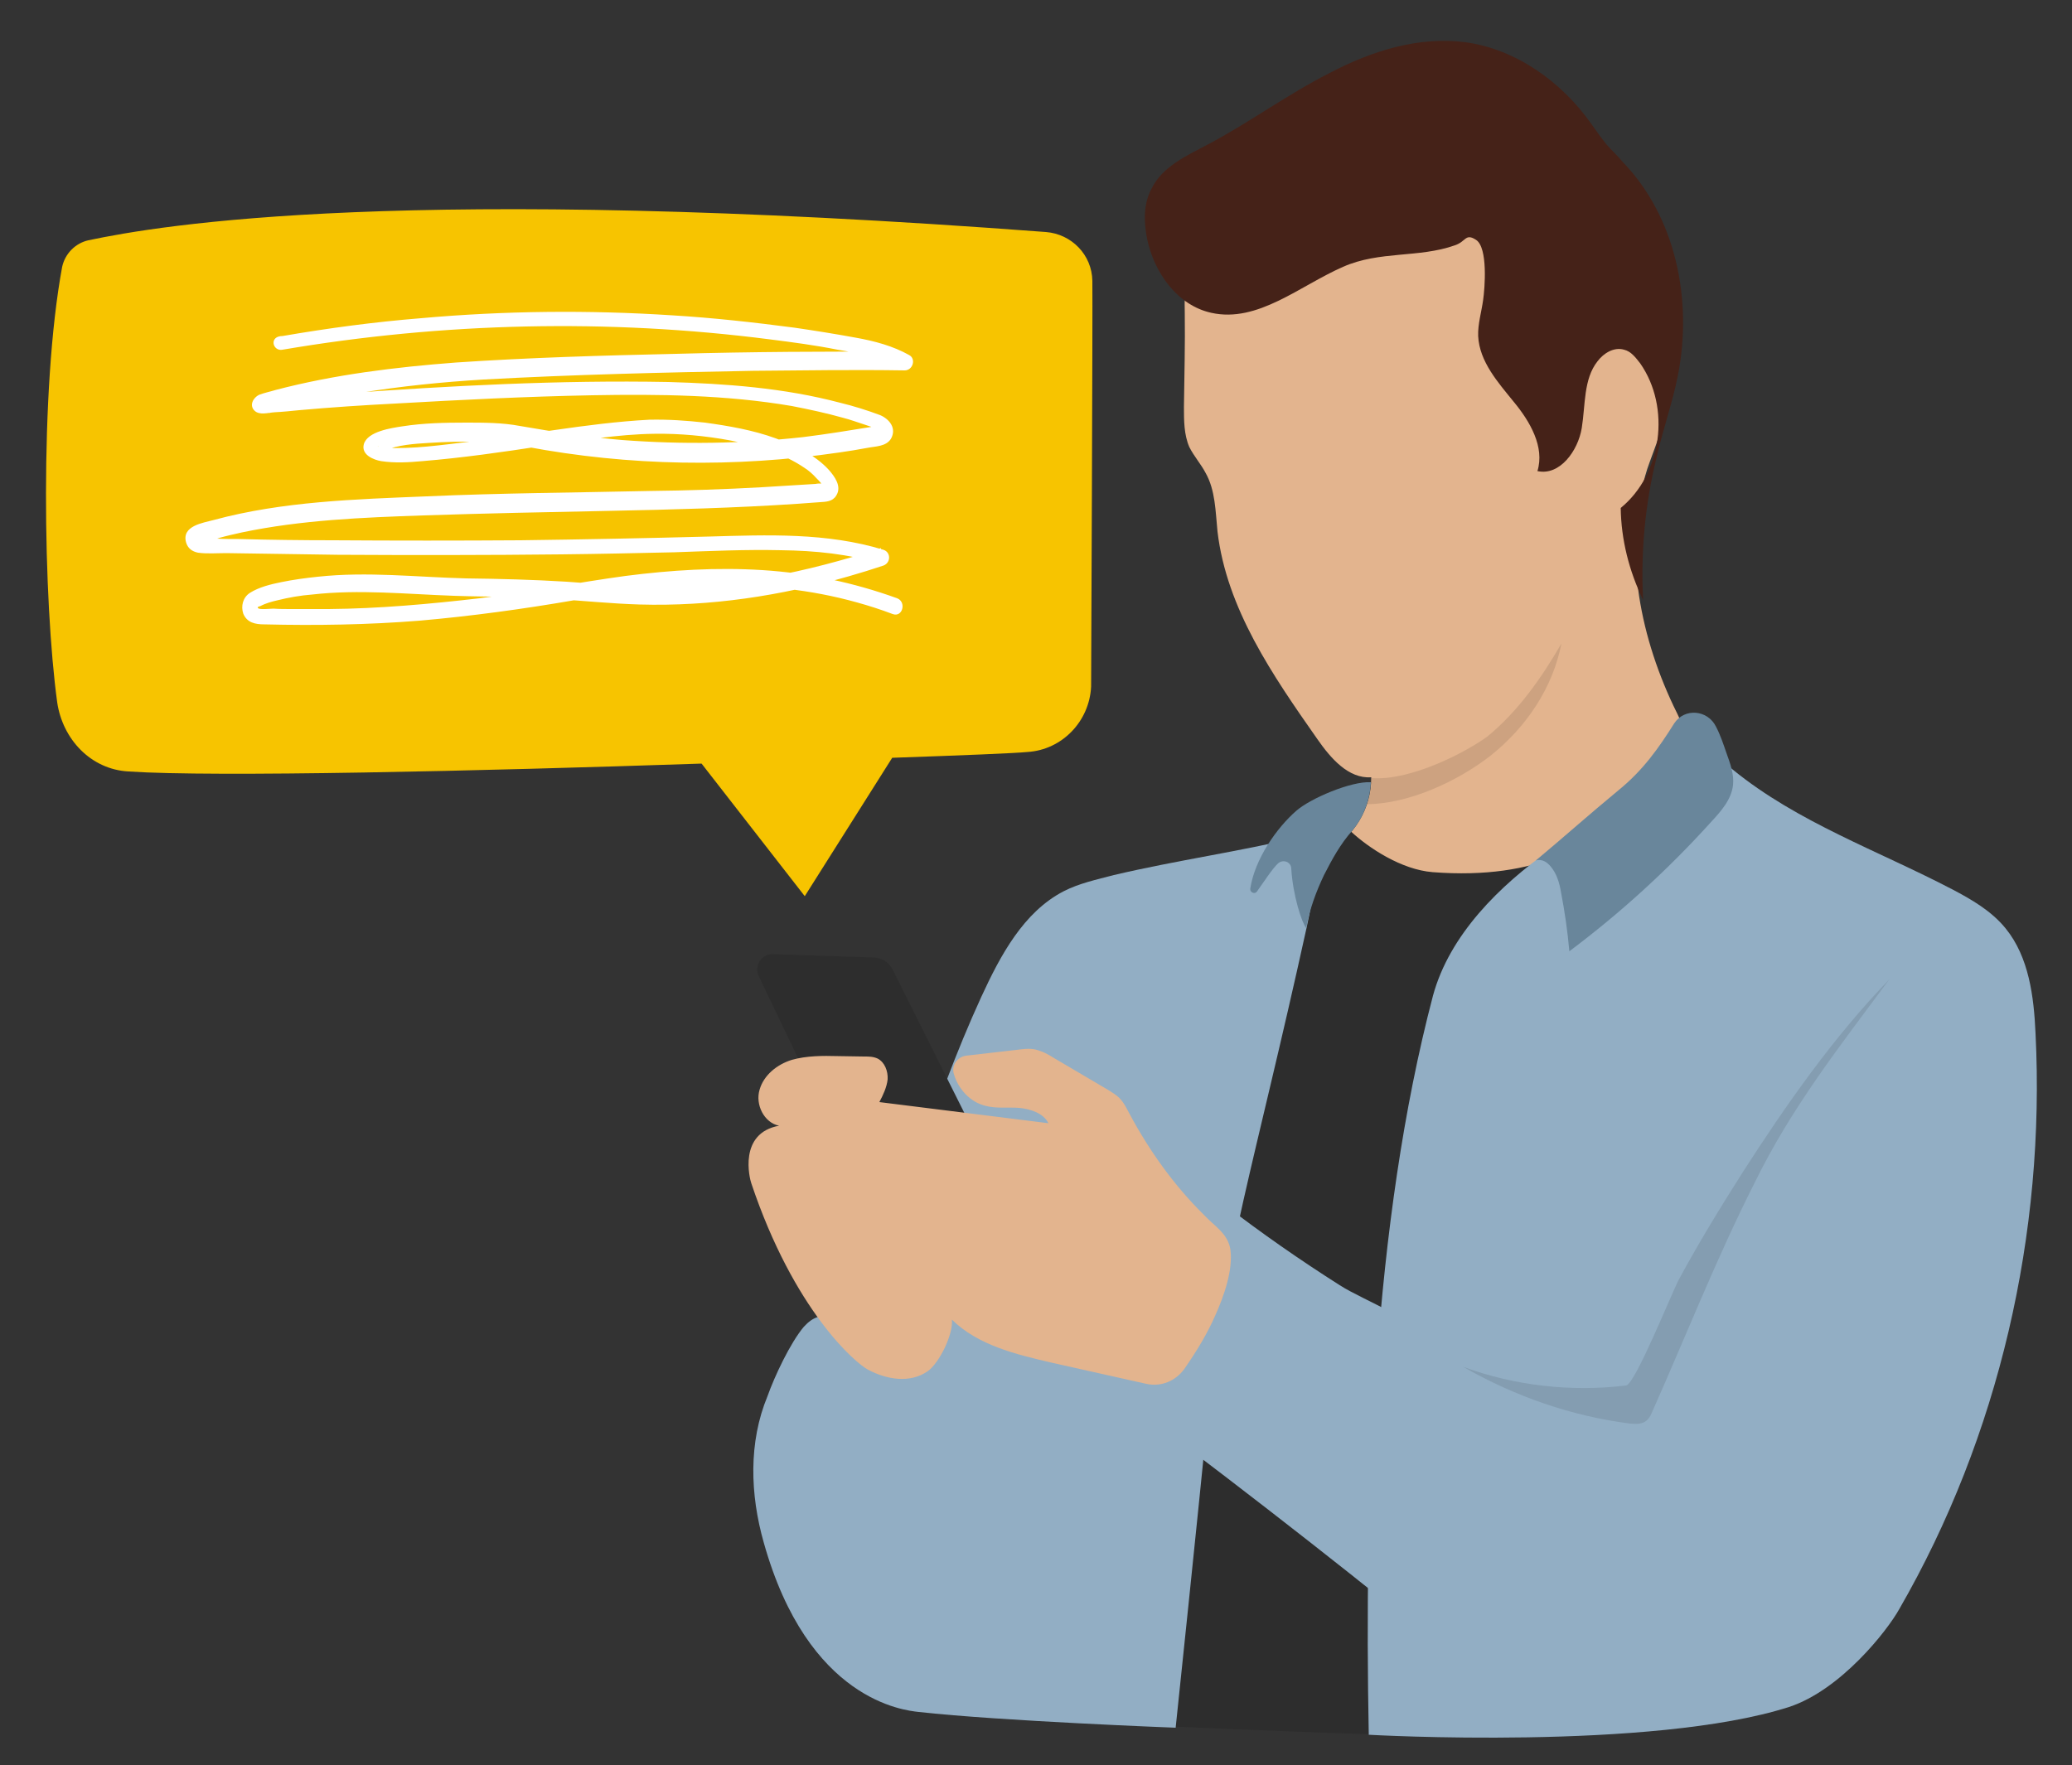
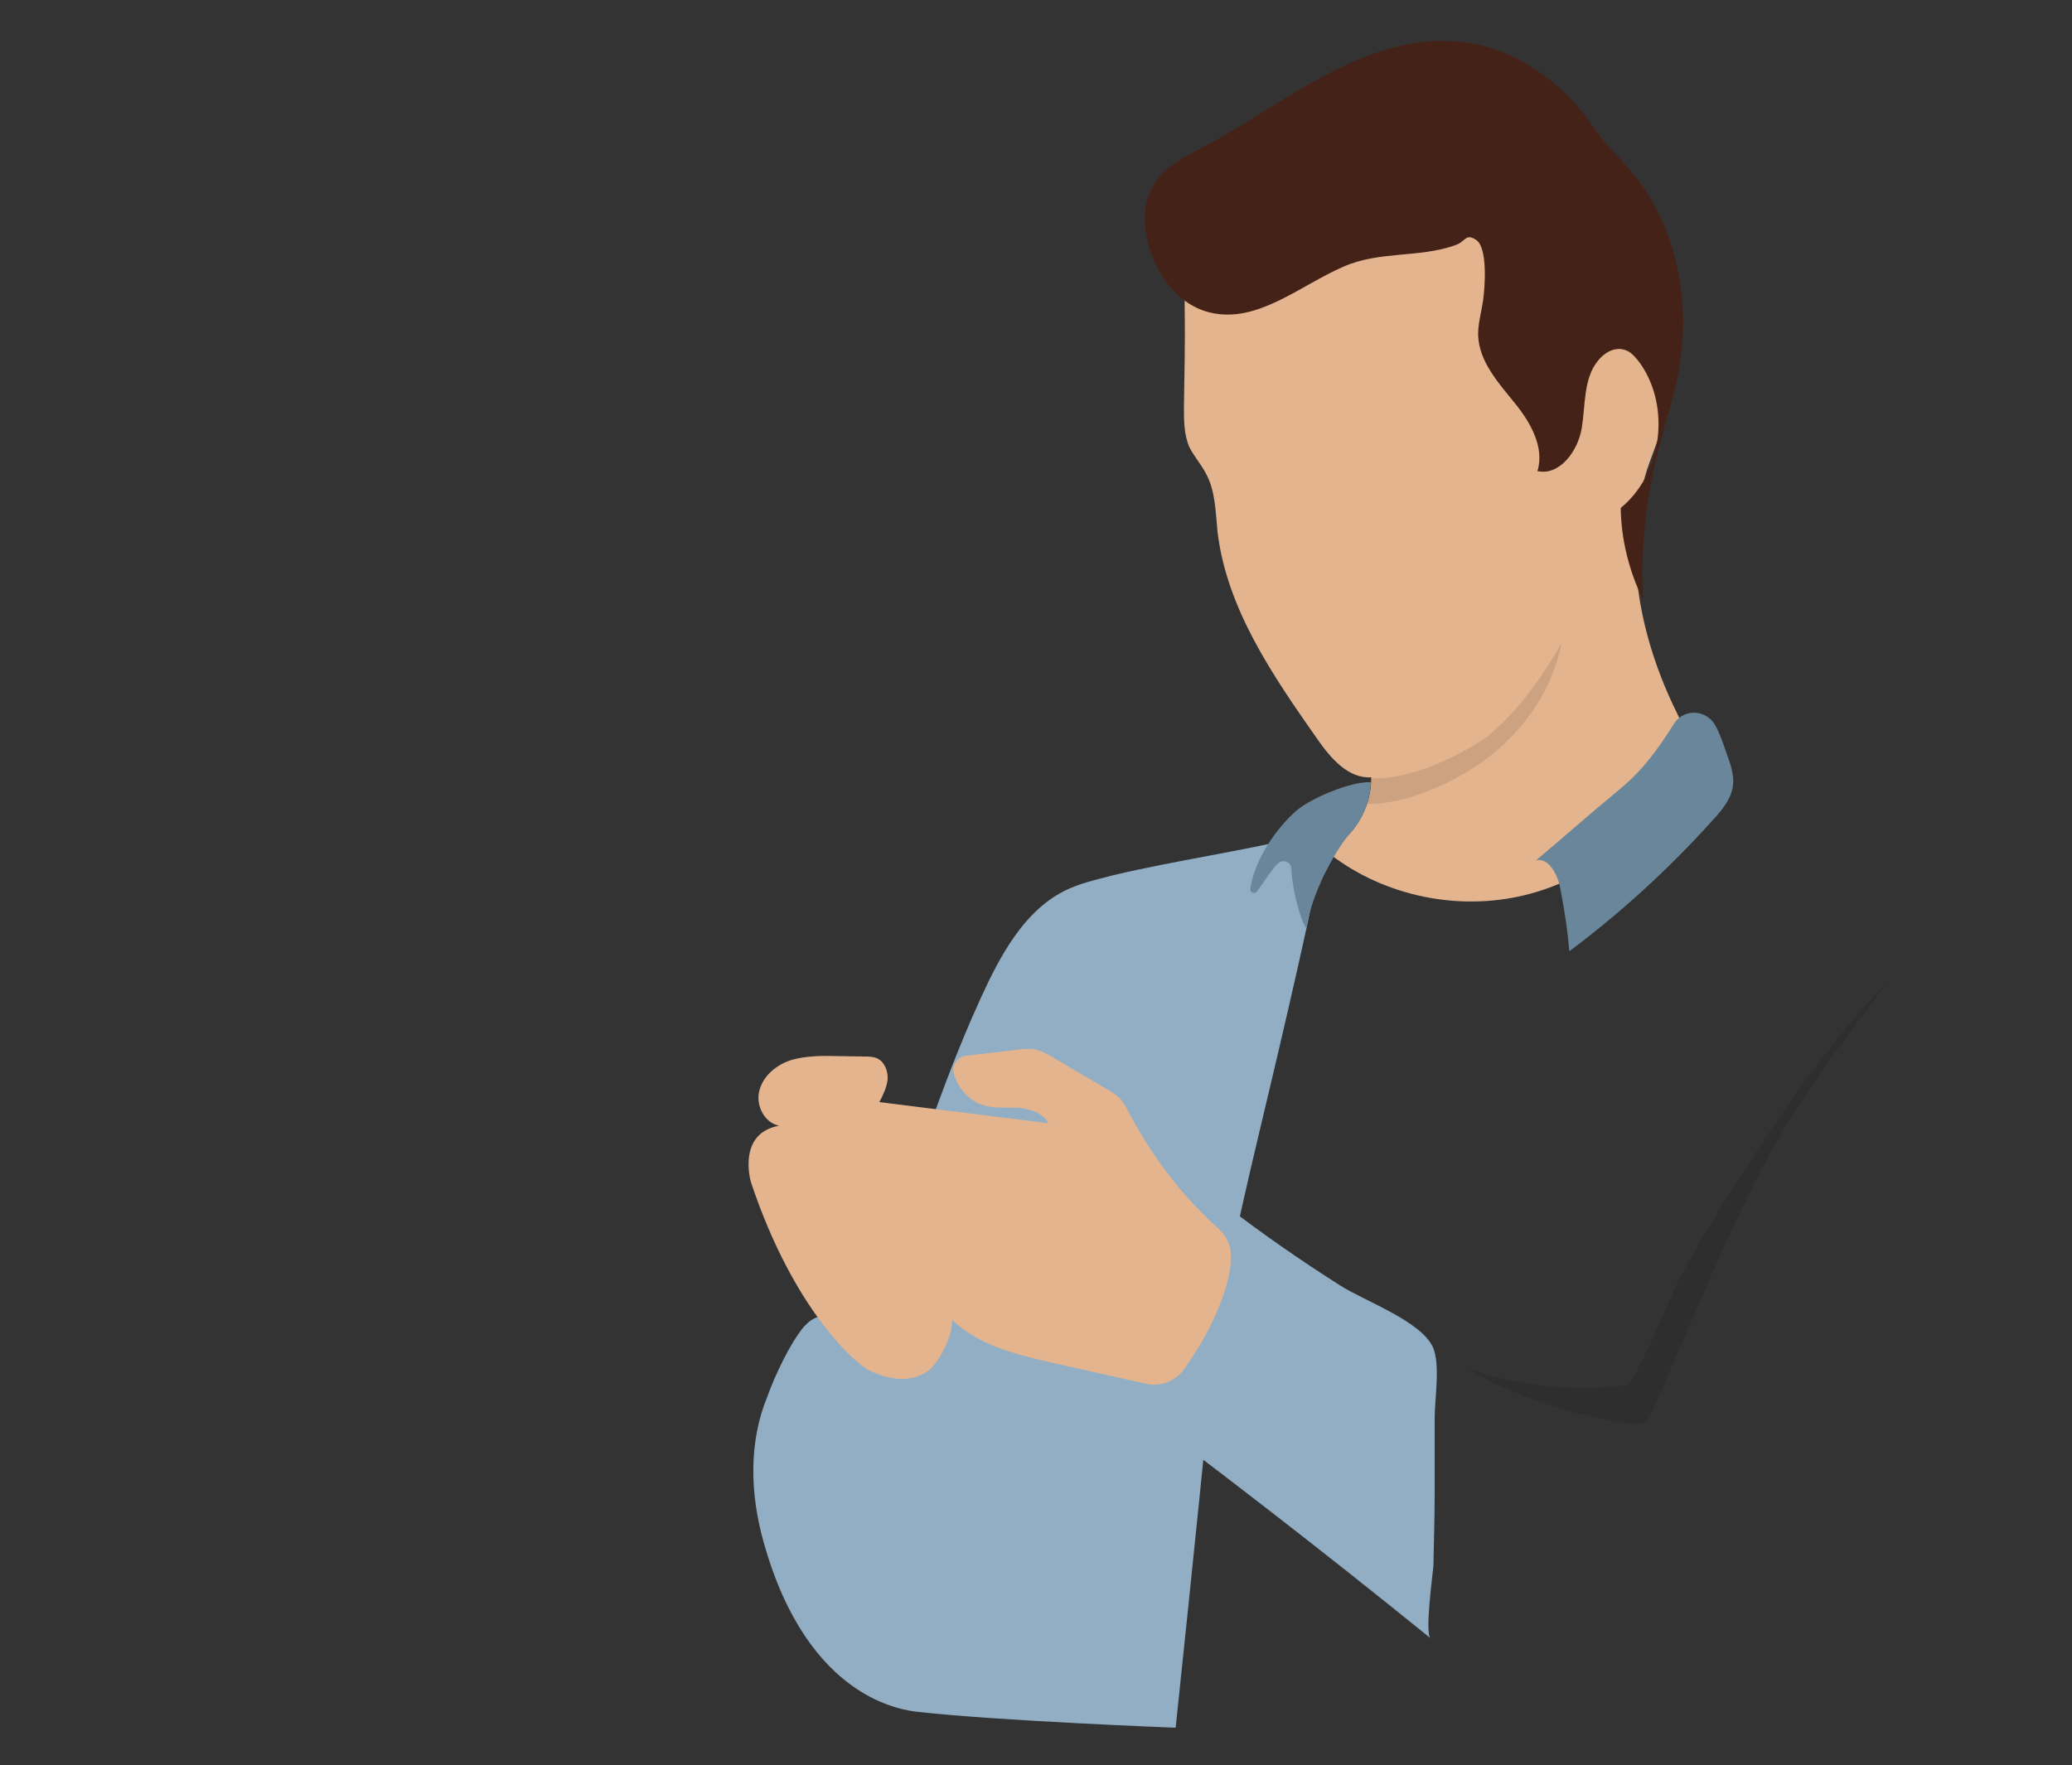
<svg xmlns="http://www.w3.org/2000/svg" version="1.1" id="Layer_1" x="0px" y="0px" viewBox="0 0 500 426.1" style="enable-background:new 0 0 500 426.1;" xml:space="preserve">
  <rect x="0" y="0" width="500" height="426.1" fill="#333333" stroke="none" />
  <style type="text/css"> .st0{fill:#E3B48E;} .st1{opacity:0.1;enable-background:new ;} .st2{fill:#452218;} .st3{fill:#2D2D2D;} .st4{fill:#92AEC4;} .st5{fill:#69869B;} .st6{fill:#F7C400;} .st7{fill:#FFFFFF;} </style>
  <g>
    <path class="st0" d="M285.7,98.2c0,3.3,0,6.7,1.3,9.7c1.1,2.2,2.8,4.1,3.9,6.2c2.4,4.2,2.4,9.3,2.9,14.2 c2.2,18.6,13.3,34.7,24.1,50.1c3.2,4.6,7.5,9.6,13,9.2c0.1,7.4-4.2,14.6-10.8,17.9c12.8,10.3,30.3,14.3,46.3,10.9 c16.1-3.4,30.3-14.3,37.8-28.9c1.4-2.8,2.6-5.8,2.5-8.8c-0.1-3-1.6-5.7-2.9-8.4c-8.4-17.8-12.2-38.4-6.3-57.1 c1.6-4.7,3.7-9.3,4.3-14.2c1.4-9.6-2.5-19.1-7.2-27.5c-4.7-8.4-10.5-16.3-13.4-25.5c-15.3,0-30.7-4.5-45.5-0.9 c-7,1.7-13.4,5-19.9,8.4c-6.4,3.4-12.9,6.7-19.3,10.1c-2.6,1.4-6.6,2.8-8.8,4.9c-2.2,2.2-1.8,3.7-1.8,7.1 C286,83.1,285.8,90.6,285.7,98.2z" />
    <path class="st1" d="M359,177.7c7.4-6.1,13-14.1,17.8-22.4c-2.1,10.7-8.4,20.1-17,27c-7.9,6.2-19.7,11.7-29.9,11.8 c0.7-2.1,1.1-4.2,1.1-6.3C340.4,188.5,353.7,181.6,359,177.7z" />
    <path class="st2" d="M324.1,64.4C313.6,69,303.5,78,292.3,75.5c-8.2-1.8-13.8-9.7-15.5-17.9c-0.8-4.1-0.9-8.4,1.1-12.1 c2.6-5.3,8.4-7.9,13.7-10.7c10-5.3,19.2-12.1,29.3-17.2c10.1-5.3,21.4-8.9,32.8-7.4c12.2,1.7,23.2,9.6,30.3,19.7 c1.2,1.7,2.4,3.4,3.7,5c1.2,1.4,2.6,2.6,3.8,4.1c12.9,13.3,17,33.4,13.4,51.6c-1.3,6.6-3.6,13-5.1,19.6 c-2.8,11.3-3.9,22.9-3.3,34.6c-3.4-7-5.3-14.6-5.4-22.2c10-8.2,12.1-24.3,4.7-34.9c-1.1-1.4-2.2-2.9-3.9-3.3 c-2.4-0.7-4.9,0.8-6.4,2.8c-3.4,4.3-2.9,10.5-3.8,16.1c-0.9,5.5-5.3,11.6-10.7,10.4c1.8-5.8-1.8-12-5.7-16.7 c-3.8-4.7-8.3-9.7-8.6-15.9c-0.1-2.9,0.8-5.8,1.2-8.7c0.4-2.8,1.2-12.6-1.7-14.5c-2.6-1.7-2.4,0.4-5.1,1.3 C342.4,62.3,332.9,60.5,324.1,64.4z" />
-     <path class="st3" d="M345.7,210.5c25.7,2,39.3-7,46.6-15.3c-2,19.7-21.8,41.4-27,60.5c-8.8,32.5,9.2,88.9,17.2,132.2 c3,16.4-9.7,31.7-26.6,31.3c-49.2-0.9-113.8-4.5-113.8-4.5c0.5-23.6,37-92.8,38.4-116.2c0.8-13.2,1.1-26.4,3.9-39.3 c2.9-13.3,8.6-25.9,15.8-37.5c3.7-5.8,4.7-12.5,9.3-17.8c1.7-2,16.4-3.3,16.4-3.3C330.3,204.7,338.2,209.9,345.7,210.5z" />
-     <path class="st4" d="M345.8,240.3c-14.5,55.1-16.6,121.5-15.5,178.4c0,0,68.3,3.9,101.4-6.7c12.5-4.1,23.7-18.4,26.6-23.6 c24.1-41.8,35.3-90.7,32.9-139c-0.4-8.9-1.6-18.4-7.2-25.3c-3.4-4.2-8.2-7-13-9.5c-17.8-9.3-37.2-16.1-52.8-28.8 c-2-1.7-4.2-3.6-6.8-3.2c-3.7,0.4-6.7,4.9-9.5,7c-3.6,2.8-7.5,4.9-11.6,6.8c-5.4,2.8-11.1,5.3-16.2,8.7 C361.9,213.7,349.8,225.6,345.8,240.3z" />
    <path class="st4" d="M185.2,337c-4.6,11.1-4.2,23.7-0.9,35.3c10.7,38.2,33.9,40.5,37.4,40.9c19.9,2.2,62,3.8,62,3.8 s5.7-54.2,7.8-76.1c3.7-37.8,11.2-59.7,23.8-117c3.7-16.8,2.1-20.9-1.1-22c-15.4,3.7-30.1,5.7-45.4,9.3c-4.2,1.1-8.4,2-12.1,3.9 c-9.7,5-15.3,15.5-19.9,25.5c-12.2,26.6-19.6,54.3-30,81.4c-4.9-3.3-8.2-6.8-12.8-1.8C190.7,324.1,186.9,332.2,185.2,337z" />
    <path class="st5" d="M390.6,190.7c-7.5,6.2-12.6,10.8-20,17c0,0,1.6-0.7,3.3,1.1s2.4,4.2,2.8,6.6c0.9,4.7,1.6,9.5,2,14.2 c12.4-9.3,23.8-19.7,34.2-31.2c2.4-2.6,4.9-5.4,5.3-8.9c0.3-2.6-0.7-5.3-1.6-7.8c-0.7-2-1.4-4.2-2.5-6.3c-2-4.1-7.6-4.6-10.1-0.8 C400.3,180.5,396.5,185.9,390.6,190.7z" />
-     <path class="st3" d="M194.5,259.4l-11.4-23.8c-1.2-2.5,0.7-5.4,3.4-5.3l24.3,0.8c2,0,3.7,1.2,4.6,2.9l20.9,41.8l-38,1.1 L194.5,259.4z" />
    <path class="st1" d="M398.5,341.2c-0.3,0.7-0.7,1.3-1.2,1.7c-1.1,0.9-2.6,0.8-3.9,0.7c-14.2-1.8-27.9-6.6-40.3-13.7 c12.5,4.6,26.2,6.1,39.3,4.5c2.2-0.3,11.1-22.6,12.8-25.7c4.7-8.7,9.9-17.2,15.3-25.7c10.4-16.2,22-32.8,35.4-46.6 c-12,16.2-23.6,30.9-32.5,49.1C414.1,303.9,406.7,322.8,398.5,341.2z" />
    <path class="st4" d="M295.4,290.7C283.2,303.2,273.1,318,266,334c26.8,19.9,53.3,40.4,79.2,61.4c-1.4-1.2,0.5-15.1,0.7-17.4 c0.1-5.8,0.3-11.6,0.3-17.5c0-6.1,0-12.1,0-18.2c0-4.6,1.4-12.9-0.4-17.1c-2.9-6.4-16.6-11.2-22.5-15 C313.7,304.1,304.5,297.7,295.4,290.7z" />
    <path class="st0" d="M272.5,268.7c-0.7-1.3-1.3-2.6-2.4-3.7c-0.8-0.8-1.7-1.3-2.8-2c-4.3-2.5-8.6-5.1-12.9-7.6 c-1.4-0.9-2.9-1.7-4.6-2.1c-1.4-0.3-3-0.1-4.5,0.1l-12.2,1.4c-2.1,0.3-3.6,2.4-2.9,4.5c1.1,3.6,3.9,6.7,7.6,7.6 c2.6,0.7,5.5,0.3,8.2,0.5c2.8,0.3,5.8,1.3,7,3.7l-40.8-5.1c0.9-1.7,1.8-3.6,2-5.5c0.1-2-0.7-4.1-2.4-5c-1.1-0.5-2.1-0.5-3.3-0.5 c-2.1,0-4.2-0.1-6.3-0.1c-3.7-0.1-7.5-0.1-11.1,0.9c-3.6,1.1-6.8,3.7-7.8,7.2c-1.1,3.6,1.1,8,4.7,8.7c-9.9,1.8-7.1,12.8-6.7,13.9 c10.3,30.7,25.1,43.4,28.2,45c4.5,2.4,10.1,3.3,14.3,0.4c2.9-2,6.3-9.1,5.9-12.5c6.3,6.2,15.5,8.4,24.1,10.4l22.8,5.1 c3.6,0.8,7.1-0.7,9.2-3.6c2.9-4.2,5.5-8.4,7.5-13c2-4.5,4.3-10.8,3.6-15.9c-0.7-3.9-3.8-5.5-6.4-8.3 C283.3,286.1,277.3,277.7,272.5,268.7z" />
    <path class="st5" d="M312.8,195.7c-4.7,4.1-10,11.6-11.1,18.8c-0.1,0.9,1.1,1.4,1.6,0.7c1.8-2.5,3.7-5.5,5.1-6.8 c1.2-1.1,3.2-0.4,3.2,1.3c0.4,6.4,2.5,12.9,3.6,14.3c0.8-4.5,2.4-8.8,4.3-12.8c2-3.9,3.9-7.4,6.8-10.7c4.5-5.3,4.5-11.7,4.5-11.7 C326.1,188.5,316.2,192.7,312.8,195.7z" />
    <g>
-       <path class="st6" d="M31,186.2c-9.1-0.5-15.9-7.8-17.2-16.7c-3.3-24.2-4.3-75.4,1.2-105.1c0.7-3.2,3.2-5.7,6.3-6.4 c17.5-3.7,76.2-13.7,231.1-2c6.2,0.5,11.1,5.5,11.2,11.8c0.1,6.6-0.3,97.9-0.3,97.9c-0.4,8.4-7,15.3-15.4,15.8 c-3,0.3-15.3,0.8-32.6,1.4l-21.1,33.4l-24.9-32C115.8,186.1,51.6,187.6,31,186.2z" />
-     </g>
+       </g>
    <g>
      <g>
-         <path class="st7" d="M68.2,84.4c38.8-6.6,78.6-7.5,117.5-2.5c5.5,0.7,10.9,1.4,16.4,2.5c4.9,0.8,9.7,1.8,14.2,4.2 c0.4-1.2,0.7-2.5,1.1-3.7c-18-0.1-36.1,0-54.2,0.5c-17.8,0.4-35.5,0.9-53.2,2.1c-14.5,1.1-29.3,2.9-43.4,6.6 c-1.3,0.4-2.8,0.7-4.1,1.2c-1.4,0.7-2.4,2.5-1.1,3.8c1.2,1.2,3.3,0.5,4.9,0.4c2-0.1,3.9-0.3,5.9-0.5c7.8-0.7,15.4-1.2,23.2-1.6 c15.8-0.9,31.6-1.7,47.5-2c16.1-0.3,32.4-0.1,48.2,2.6c4.1,0.8,8.3,1.7,12.2,2.8c2,0.5,3.8,1.2,5.7,1.8c0.4,0.1,0.8,0.3,1.2,0.4 c0.1,0.1,0.4,0.1,0.5,0.3c0.5,0.3,0.5,0.3,0.3,0c0.4-0.5,0-0.3-0.5-0.3c-5.5,0.9-11.1,1.8-16.7,2.5c-14.5,1.6-29.2,1.8-43.7,0.7 c-8.3-0.7-16.6-2-24.7-3.4c-4.2-0.8-8.7-0.8-12.9-0.8c-5.1,0-10.3,0.1-15.4,0.9c-2.6,0.4-8.4,1.2-9.3,4.3 c-0.7,2.6,2.4,3.8,4.2,4.1c3.3,0.5,6.6,0.3,9.9,0c9.7-0.8,19.5-2.2,29.2-3.7c8.8-1.2,17.9-2.8,26.8-2.9 c6.1-0.1,12.4,0.5,18.3,1.6c6.2,1.2,12.6,3,17.9,6.6c1.1,0.7,2.1,1.6,2.9,2.5c0.4,0.4,0.8,0.8,1.2,1.3c-0.1-0.1,0.4,0.7,0.4,0.7 c0.4-0.7,0.1-0.9-0.5-0.7c-0.4,0-0.9,0-1.3,0.1c-4.3,0.3-8.7,0.5-13,0.8c-8.9,0.5-18,0.8-27.1,0.9c-17.9,0.4-35.9,0.5-53.8,1.3 c-17.1,0.7-34.7,1.2-51.3,5.7c-2.6,0.7-7.8,1.4-6.7,5.4c0.4,1.4,1.4,2.2,2.9,2.5c2.2,0.3,4.6,0.1,6.8,0.1 c8.9,0.1,17.9,0.3,26.8,0.4c18,0.1,36.1,0.1,54.1-0.1c9.1-0.1,18.2-0.3,27.2-0.5c8.6-0.3,17.2-0.7,25.8-0.5 c8.2,0.1,16.3,0.9,24.1,3.3c0-1.3,0-2.5,0-3.8c-17.9,5.8-36.2,9.7-55,9.3c-7-0.1-13.9-0.7-20.9-1.2c-8-0.5-16.1-0.7-24.2-0.8 c-12-0.3-23.8-1.7-35.8-0.4c-2.9,0.3-5.9,0.7-8.8,1.3c-2.5,0.5-5.4,1.2-7.6,2.6c-1.7,1.1-2.2,3.2-1.6,5c0.9,2.2,2.9,2.6,5.1,2.6 c12.5,0.3,25,0.1,37.5-0.9c12.5-1.1,24.9-2.8,37.1-4.9c22.8-3.9,45.9-5.8,68.4,0.5c2.9,0.8,5.7,1.7,8.6,2.8 c2.4,0.9,3.4-2.9,1.1-3.8c-10.5-3.8-21.4-6.1-32.5-6.8s-22.1,0-33,1.4c-11.8,1.6-23.4,3.9-35.3,5.4c-12.1,1.4-24.3,2.5-36.4,2.6 c-3,0-6.1,0-9.1,0c-1.4,0-2.8,0-4.2-0.1c-0.7,0-3.3,0.3-3.7-0.1c-0.3-0.3,0.1-0.4,0.5-0.5c1.3-0.7,2.8-1.1,4.1-1.4 c2.8-0.7,5.7-1.2,8.4-1.4c11.3-1.3,22.8-0.1,34.2,0.3c8.3,0.3,16.6,0.1,24.7,0.8c6.7,0.4,13.4,1.1,20.1,1.3 c17.2,0.5,34.1-2.1,50.5-6.8c2.8-0.8,5.7-1.7,8.4-2.6c1.8-0.7,1.8-3.2,0-3.8c-13.7-4.2-28-3.6-42.1-3.2 c-15.1,0.4-30.4,0.7-45.5,0.9c-15,0.1-30.1,0.1-45.1,0c-7.6,0-15.3-0.1-22.9-0.3c-1.7,0-3.6,0-5.3-0.1c-0.9,0-2,0-2.9,0 c-0.4,0-0.9-0.1-1.3,0c-0.5-0.1-0.4,0,0.3,0.4c-0.1,0.3-0.3,0.5-0.3,0.8c0.3,0.3,4.3-1.2,4.9-1.4c1.8-0.5,3.6-0.9,5.4-1.3 c14.3-3,29.1-3.6,43.7-4.1c15-0.5,30-0.8,45-1.1c15.1-0.3,30.3-0.7,45.3-1.7c1.8-0.1,3.7-0.3,5.5-0.4c1.4-0.1,3-0.1,3.9-1.6 c1.4-2.2-0.4-4.6-1.8-6.2c-3.4-3.7-8.2-5.9-12.8-7.6c-5.5-2-11.3-3-17.1-3.8c-4.5-0.5-8.9-0.8-13.4-0.7 c-7.6,0.4-15.3,1.4-22.9,2.5c-8.4,1.2-16.8,2.4-25.4,3.4c-3.4,0.4-7,0.8-10.4,0.9c-1.3,0-2.5,0.1-3.8,0c-0.5,0-1.1,0-1.6-0.1 c0,0,0.1,0-0.3,0c-0.3,0-0.4-0.1-0.7-0.1c-0.1,0-0.3-0.1-0.4-0.1c0,0,0.4,0.1,0,0c-0.3-0.1,0.1,0.1,0,0c-0.1-0.4,0.3,0.4,0.3,0.4 c-0.1-0.5,0,1.7-0.1,1.1c0,0.3-0.1,0.1,0.3-0.1c-0.3,0.1,1.1-0.5,1.1-0.5c3.3-1.3,7.1-1.6,10.7-1.8c7.8-0.5,15.9-0.5,23.4,0.9 c24.9,4.7,50.5,5.1,75.7,1.4c2.2-0.3,4.5-0.7,6.7-1.1c2-0.4,4.5-0.3,5.7-2.2c1.4-2.5-0.3-4.7-2.6-5.7c-3.2-1.2-6.4-2.2-9.7-3 c-13.6-3.6-27.6-4.6-41.4-5c-26.3-0.5-52.6,0.9-78.8,2.8c-3.2,0.3-6.3,0.4-9.5,0.7c-1.4,0.1-2.9,0.3-4.3,0.4 c-0.7,0-1.4,0.1-2.1,0.1c-0.4,0-0.9,0.1-1.3,0.1c-0.1,0-1.2,0-0.5,0.3c0.3,0.4,0.7,0.8,0.9,1.2c0-0.1,0-0.1,0-0.3 c-0.1,0.7-0.4,1.3-0.5,2c-0.5,0.5,0.1,0,0.4-0.1c0.4-0.1,0.8-0.3,1.2-0.4c0.9-0.3,1.7-0.5,2.6-0.7c2-0.5,4.1-0.9,6.2-1.4 c3.8-0.8,7.6-1.4,11.4-2.1c9.9-1.6,19.7-2.6,29.7-3.2c21.7-1.2,43.3-1.7,65-2.1c12.2-0.1,24.3-0.3,36.6-0.1c2,0,2.8-2.8,1.1-3.7 c-3.9-2.2-8.4-3.4-12.9-4.2c-4.9-0.9-9.9-1.7-14.7-2.4c-9.9-1.3-19.7-2.4-29.7-3c-20.1-1.3-40.4-1.1-60.5,0.7 c-11.2,0.9-22.4,2.4-33.4,4.3C64.8,81.1,65.8,84.9,68.2,84.4L68.2,84.4z" />
-       </g>
+         </g>
    </g>
  </g>
</svg>